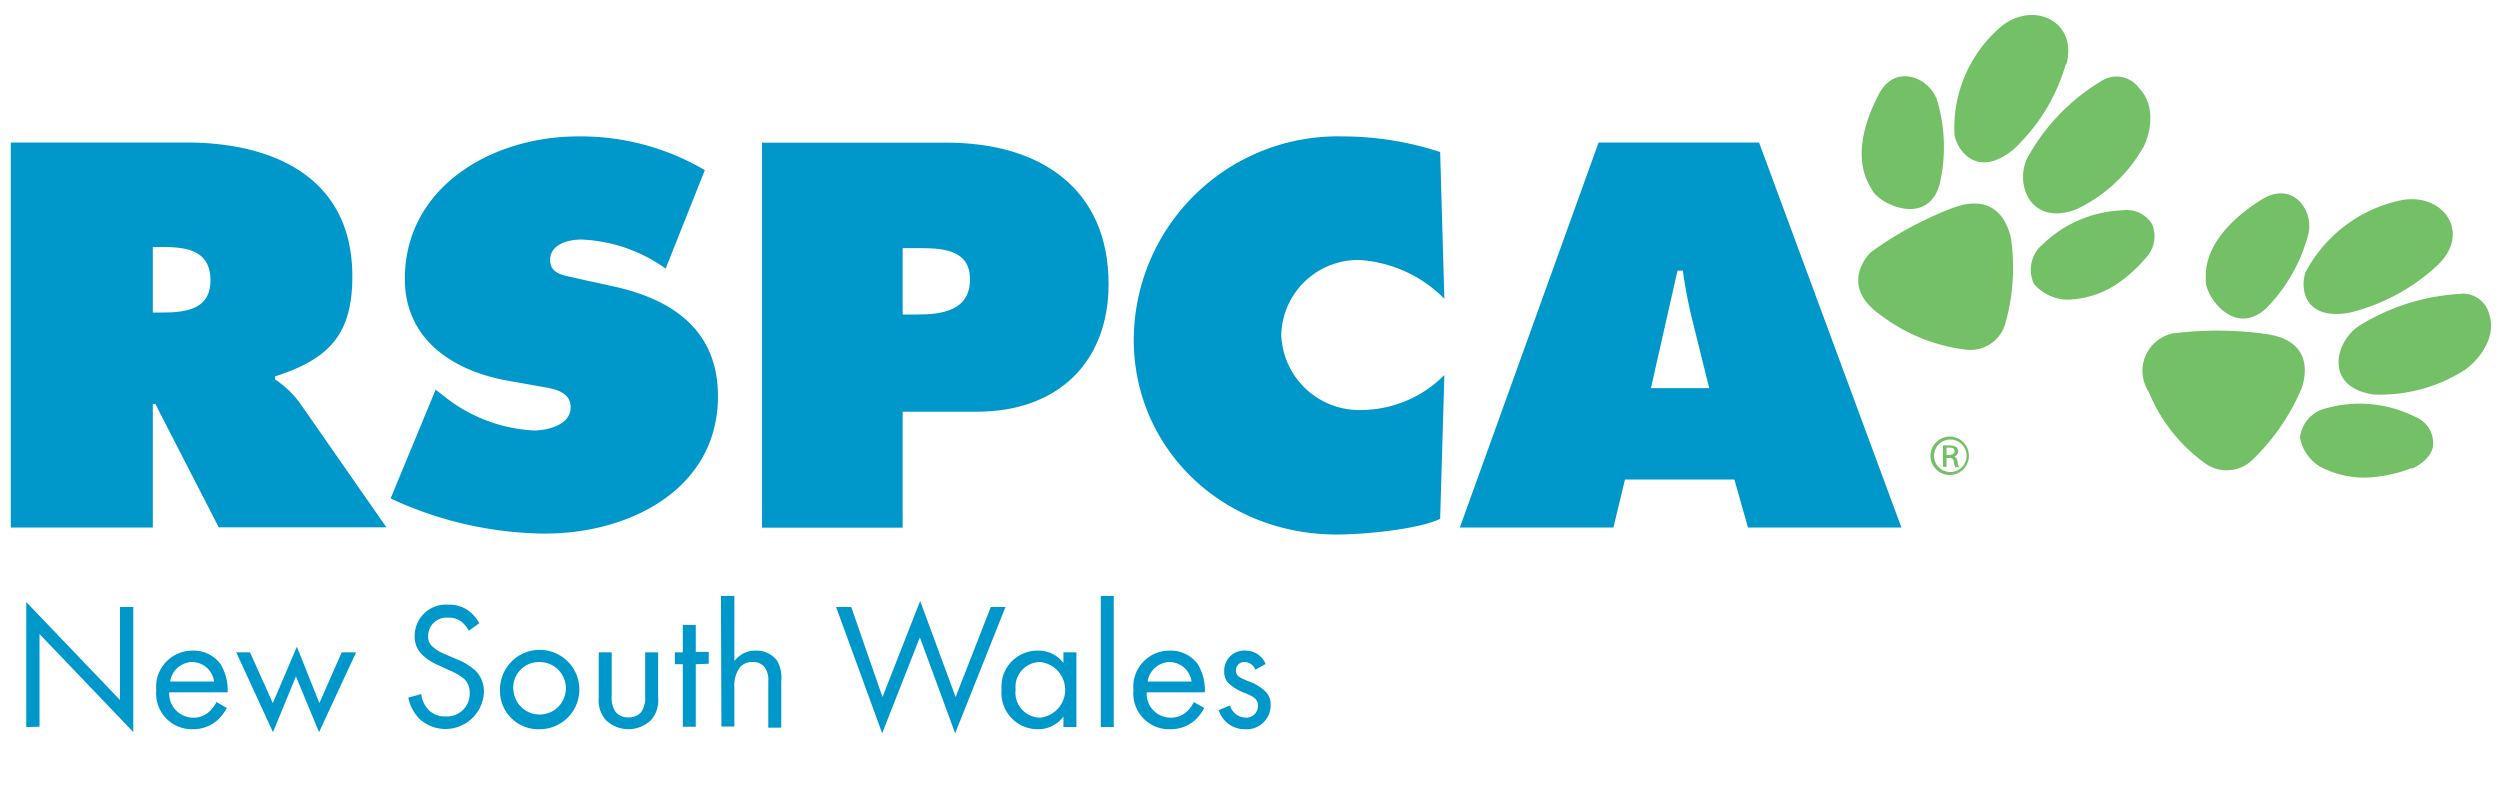
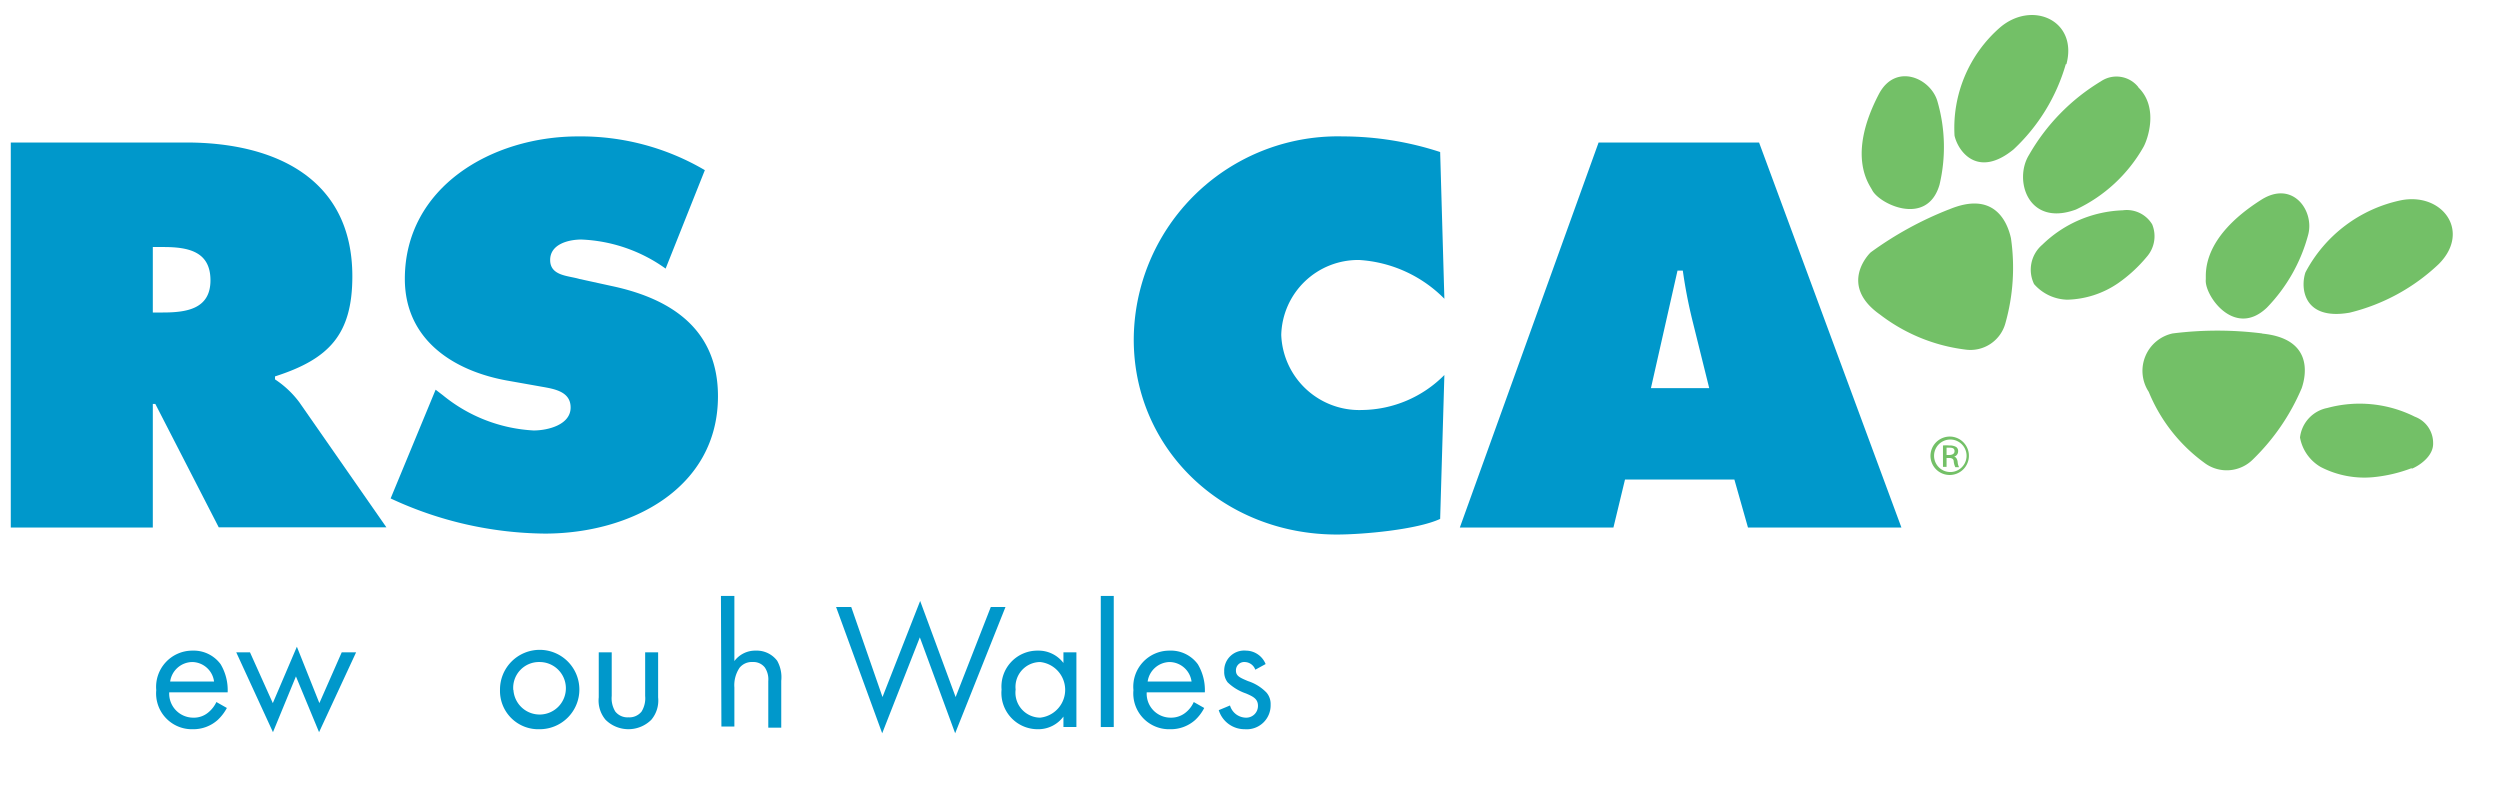
<svg xmlns="http://www.w3.org/2000/svg" id="Layer_1" data-name="Layer 1" viewBox="0 0 160 51">
  <g>
-     <path d="M159.33,20.21a1.73,1.73,0,0,0-1.93-1.4,13.75,13.75,0,0,0-6.35,2c-1.63,1-2.35,4,.89,4.44a10.07,10.07,0,0,0,5.8-1.57c.45-.29,2.1-1.75,1.59-3.51" style="fill: #73c067" />
    <path d="M147.73,15c.39-1.53-1-3.48-3-2.22-3.9,2.47-3.53,4.76-3.56,5.12-.09,1,1.83,3.77,3.91,1.79A10.62,10.62,0,0,0,147.73,15" style="fill: #73c067" />
    <path d="M156.09,16.89c2.07-2.09.21-4.6-2.44-4.07a9,9,0,0,0-6.1,4.61c-.34,1-.13,3.1,2.83,2.58a12.62,12.62,0,0,0,5.71-3.12" style="fill: #73c067" />
    <path d="M154.35,30c.41-.16,1.4-.77,1.37-1.64a1.79,1.79,0,0,0-1.17-1.69,7.89,7.89,0,0,0-5.6-.56A2.18,2.18,0,0,0,147.2,28a2.75,2.75,0,0,0,1.33,1.89,6.08,6.08,0,0,0,3.35.65,9.41,9.41,0,0,0,2.47-.58" style="fill: #73c067" />
    <path d="M144.78,21.34a22.94,22.94,0,0,0-5.73,0,2.45,2.45,0,0,0-1.53,3.74,10.56,10.56,0,0,0,3.56,4.54,2.37,2.37,0,0,0,3.12-.23,13.92,13.92,0,0,0,3.11-4.55c.34-1,.62-3.18-2.53-3.49" style="fill: #73c067" />
    <path d="M124.58,29.12h.16c.19,0,.35-.07.35-.24s-.09-.23-.35-.23h-.16Zm0,.76h-.23V28.51a2.25,2.25,0,0,1,.4,0,.81.81,0,0,1,.45.1.32.32,0,0,1,.12.28.35.35,0,0,1-.27.34h0c.12,0,.21.13.24.33a.84.84,0,0,0,.09.34h-.24a1.16,1.16,0,0,1-.1-.35c0-.18-.12-.24-.3-.24h-.16v.59Zm.24-1.75a1,1,0,0,0,0,2.08,1,1,0,0,0,0-2.08Zm0-.19a1.23,1.23,0,1,1-1.27,1.23,1.24,1.24,0,0,1,1.27-1.23Z" style="fill: #73c067" />
    <path d="M124,6.5C123.58,5,121.33,4,120.26,6c-2.1,4-.61,5.82-.45,6.15.44.91,3.53,2.39,4.32-.33A10.48,10.48,0,0,0,124,6.5" style="fill: #73c067" />
    <path d="M124.74,13.4a22.29,22.29,0,0,0-5,2.74c-.12.09-2.1,2.11.59,4a11.22,11.22,0,0,0,5.43,2.23,2.32,2.32,0,0,0,2.59-1.7,13.1,13.1,0,0,0,.35-5.43c-.24-1.08-1.1-3.06-4-1.82" style="fill: #73c067" />
    <path d="M132.25,4.11C133,1.31,130.06,0,128,1.76a8.53,8.53,0,0,0-2.91,6.92c.22,1,1.48,2.76,3.78.88a12,12,0,0,0,3.34-5.45" style="fill: #73c067" />
    <path d="M136.84,5.56a1.78,1.78,0,0,0-2.39-.35,13.06,13.06,0,0,0-4.59,4.7c-1,1.6-.07,4.63,3,3.5a9.72,9.72,0,0,0,4.32-4c.26-.46,1-2.51-.32-3.81" style="fill: #73c067" />
    <path d="M137.39,16.44a2,2,0,0,0,.35-2.08,1.9,1.9,0,0,0-1.89-.9,7.76,7.76,0,0,0-5.14,2.2,2.1,2.1,0,0,0-.53,2.52,2.91,2.91,0,0,0,2.13,1,6,6,0,0,0,3.24-1.05,9.21,9.21,0,0,0,1.84-1.69" style="fill: #73c067" />
    <path d="M9.78,20h.64c1.53,0,3.05-.23,3.05-2.06s-1.39-2.13-3-2.13H9.78V20ZM.69,9.12H11.91c5.76,0,10.64,2.35,10.64,8.56,0,3.73-1.49,5.3-4.95,6.41v.19a6.16,6.16,0,0,1,1.56,1.47l5.57,8H14L9.94,25.85H9.78v7.91H.69Z" style="fill: #0098cb" />
    <path d="M27.88,24.94l.47.36a10,10,0,0,0,5.8,2.25c.91,0,2.37-.36,2.37-1.47s-1.22-1.21-2.07-1.37l-1.86-.33c-3.63-.62-6.68-2.68-6.68-6.53C25.91,12,31.44,8.73,37,8.73a15.67,15.67,0,0,1,8.11,2.16l-2.51,6.3a9.94,9.94,0,0,0-5.39-1.86c-.82,0-2,.29-2,1.31s1.15,1,1.86,1.21l2.1.46c3.94.84,6.78,2.87,6.78,7.05,0,5.88-5.56,8.79-11.08,8.79A23.8,23.8,0,0,1,25,31.9Z" style="fill: #0098cb" />
-     <path d="M57.77,20.13h.92c1.62,0,3.39-.26,3.39-2.25s-1.9-2-3.43-2h-.88v4.28Zm-9-11H60.58c6,0,10.37,2.94,10.37,9.05,0,5-3.25,8.17-8.43,8.17H57.77v7.42h-9Z" style="fill: #0098cb" />
    <path d="M92.44,19.12A8.39,8.39,0,0,0,87,16.64a4.92,4.92,0,0,0-5,4.8,5,5,0,0,0,5.18,4.8A7.53,7.53,0,0,0,92.44,24l-.27,9.21c-1.49.69-4.94,1-6.61,1-7.28,0-13-5.46-13-12.48A13.06,13.06,0,0,1,85.94,8.73a20.12,20.12,0,0,1,6.23,1Z" style="fill: #0098cb" />
    <path d="M109.39,24.84l-1.08-4.35a31.63,31.63,0,0,1-.61-3.17h-.34l-1.7,7.52Zm-6.13,8.92H93.43l8.88-24.64h10.27l9.11,24.64h-9.82L111,30.69h-7Z" style="fill: #0098cb" />
  </g>
  <g>
-     <path d="M1.68,46.53v-8l6,6.27V38.85h.85v8l-6-6.27v5.93Z" style="fill: #0098cb" />
    <path d="M14.52,45.31a3,3,0,0,1-.59.77,2.34,2.34,0,0,1-1.59.59A2.29,2.29,0,0,1,10,44.17a2.32,2.32,0,0,1,2.32-2.53,2.14,2.14,0,0,1,1.8.87,3.24,3.24,0,0,1,.45,1.8H10.83a1.54,1.54,0,0,0,1.52,1.62,1.43,1.43,0,0,0,1-.35,1.93,1.93,0,0,0,.5-.65Zm-.82-1.69a1.43,1.43,0,0,0-1.4-1.25,1.45,1.45,0,0,0-1.41,1.25Z" style="fill: #0098cb" />
    <path d="M16,41.75,17.46,45,19,41.39,20.44,45l1.43-3.25h.92l-2.37,5.11-1.48-3.57-1.47,3.57-2.35-5.11Z" style="fill: #0098cb" />
-     <path d="M30,40.37a1.78,1.78,0,0,0-.45-.57,1.33,1.33,0,0,0-.86-.27,1.18,1.18,0,0,0-1.29,1.19.81.81,0,0,0,.29.67,2.62,2.62,0,0,0,.8.48l.74.32a3.94,3.94,0,0,1,1.19.72,1.87,1.87,0,0,1,.55,1.4A2.46,2.46,0,0,1,26.84,46a2.69,2.69,0,0,1-.71-1.35l.83-.23a1.73,1.73,0,0,0,.46,1,1.43,1.43,0,0,0,1.1.43,1.45,1.45,0,0,0,1.54-1.52,1.15,1.15,0,0,0-.38-.9,3.44,3.44,0,0,0-.92-.53l-.69-.32a3.41,3.41,0,0,1-1-.63,1.6,1.6,0,0,1-.53-1.25,2,2,0,0,1,2.15-2,2.1,2.1,0,0,1,1.23.34,2.36,2.36,0,0,1,.75.85Z" style="fill: #0098cb" />
    <path d="M32,44.16a2.54,2.54,0,1,1,2.53,2.51A2.45,2.45,0,0,1,32,44.16Zm.86,0a1.68,1.68,0,1,0,1.67-1.79A1.65,1.65,0,0,0,32.85,44.16Z" style="fill: #0098cb" />
    <path d="M39.15,44.54a1.62,1.62,0,0,0,.23,1,1,1,0,0,0,.84.37,1,1,0,0,0,.84-.37,1.62,1.62,0,0,0,.23-1V41.75h.83v2.88a1.91,1.91,0,0,1-.44,1.44,2.08,2.08,0,0,1-2.92,0,1.91,1.91,0,0,1-.44-1.44V41.75h.83Z" style="fill: #0098cb" />
-     <path d="M44.53,42.51v4H43.7v-4h-.51v-.76h.51V40h.83v1.72h.83v.76Z" style="fill: #0098cb" />
    <path d="M46.14,38.14H47v4.17a1.66,1.66,0,0,1,1.37-.67,1.64,1.64,0,0,1,1.37.65A2.15,2.15,0,0,1,50,43.57v3h-.83V43.59a1.37,1.37,0,0,0-.22-.87.92.92,0,0,0-.78-.35,1,1,0,0,0-.84.37A2,2,0,0,0,47,44v2.5h-.83Z" style="fill: #0098cb" />
    <path d="M54.48,38.85l2,5.76,2.41-6.15,2.27,6.15,2.25-5.76h.94l-3.22,8.08-2.26-6.14-2.41,6.14-2.95-8.08Z" style="fill: #0098cb" />
    <path d="M68.06,41.75h.83v4.78h-.83v-.67a2,2,0,0,1-1.63.81,2.32,2.32,0,0,1-2.33-2.54,2.3,2.3,0,0,1,2.33-2.49,2,2,0,0,1,1.63.79ZM65,44.13a1.6,1.6,0,0,0,1.57,1.8,1.79,1.79,0,0,0,0-3.56A1.59,1.59,0,0,0,65,44.13Z" style="fill: #0098cb" />
    <path d="M71.28,38.14v8.39h-.83V38.14Z" style="fill: #0098cb" />
    <path d="M77.07,45.31a2.79,2.79,0,0,1-.58.77,2.34,2.34,0,0,1-1.59.59,2.29,2.29,0,0,1-2.36-2.5,2.31,2.31,0,0,1,2.31-2.53,2.14,2.14,0,0,1,1.81.87,3.24,3.24,0,0,1,.45,1.8H73.39a1.53,1.53,0,0,0,1.52,1.62,1.47,1.47,0,0,0,1-.35,1.78,1.78,0,0,0,.49-.65Zm-.81-1.69a1.44,1.44,0,0,0-1.41-1.25,1.45,1.45,0,0,0-1.4,1.25Z" style="fill: #0098cb" />
    <path d="M80.34,42.86a.74.74,0,0,0-.67-.49.53.53,0,0,0-.57.54c0,.35.23.45.77.68a2.86,2.86,0,0,1,1.19.74,1.12,1.12,0,0,1,.26.77,1.53,1.53,0,0,1-1.65,1.57A1.73,1.73,0,0,1,78,45.45l.72-.3a1.08,1.08,0,0,0,1,.78.75.75,0,0,0,.79-.76c0-.45-.33-.6-.77-.79a3.15,3.15,0,0,1-1.17-.71,1.06,1.06,0,0,1-.22-.7,1.28,1.28,0,0,1,1.4-1.33A1.37,1.37,0,0,1,81,42.5Z" style="fill: #0098cb" />
  </g>
</svg>